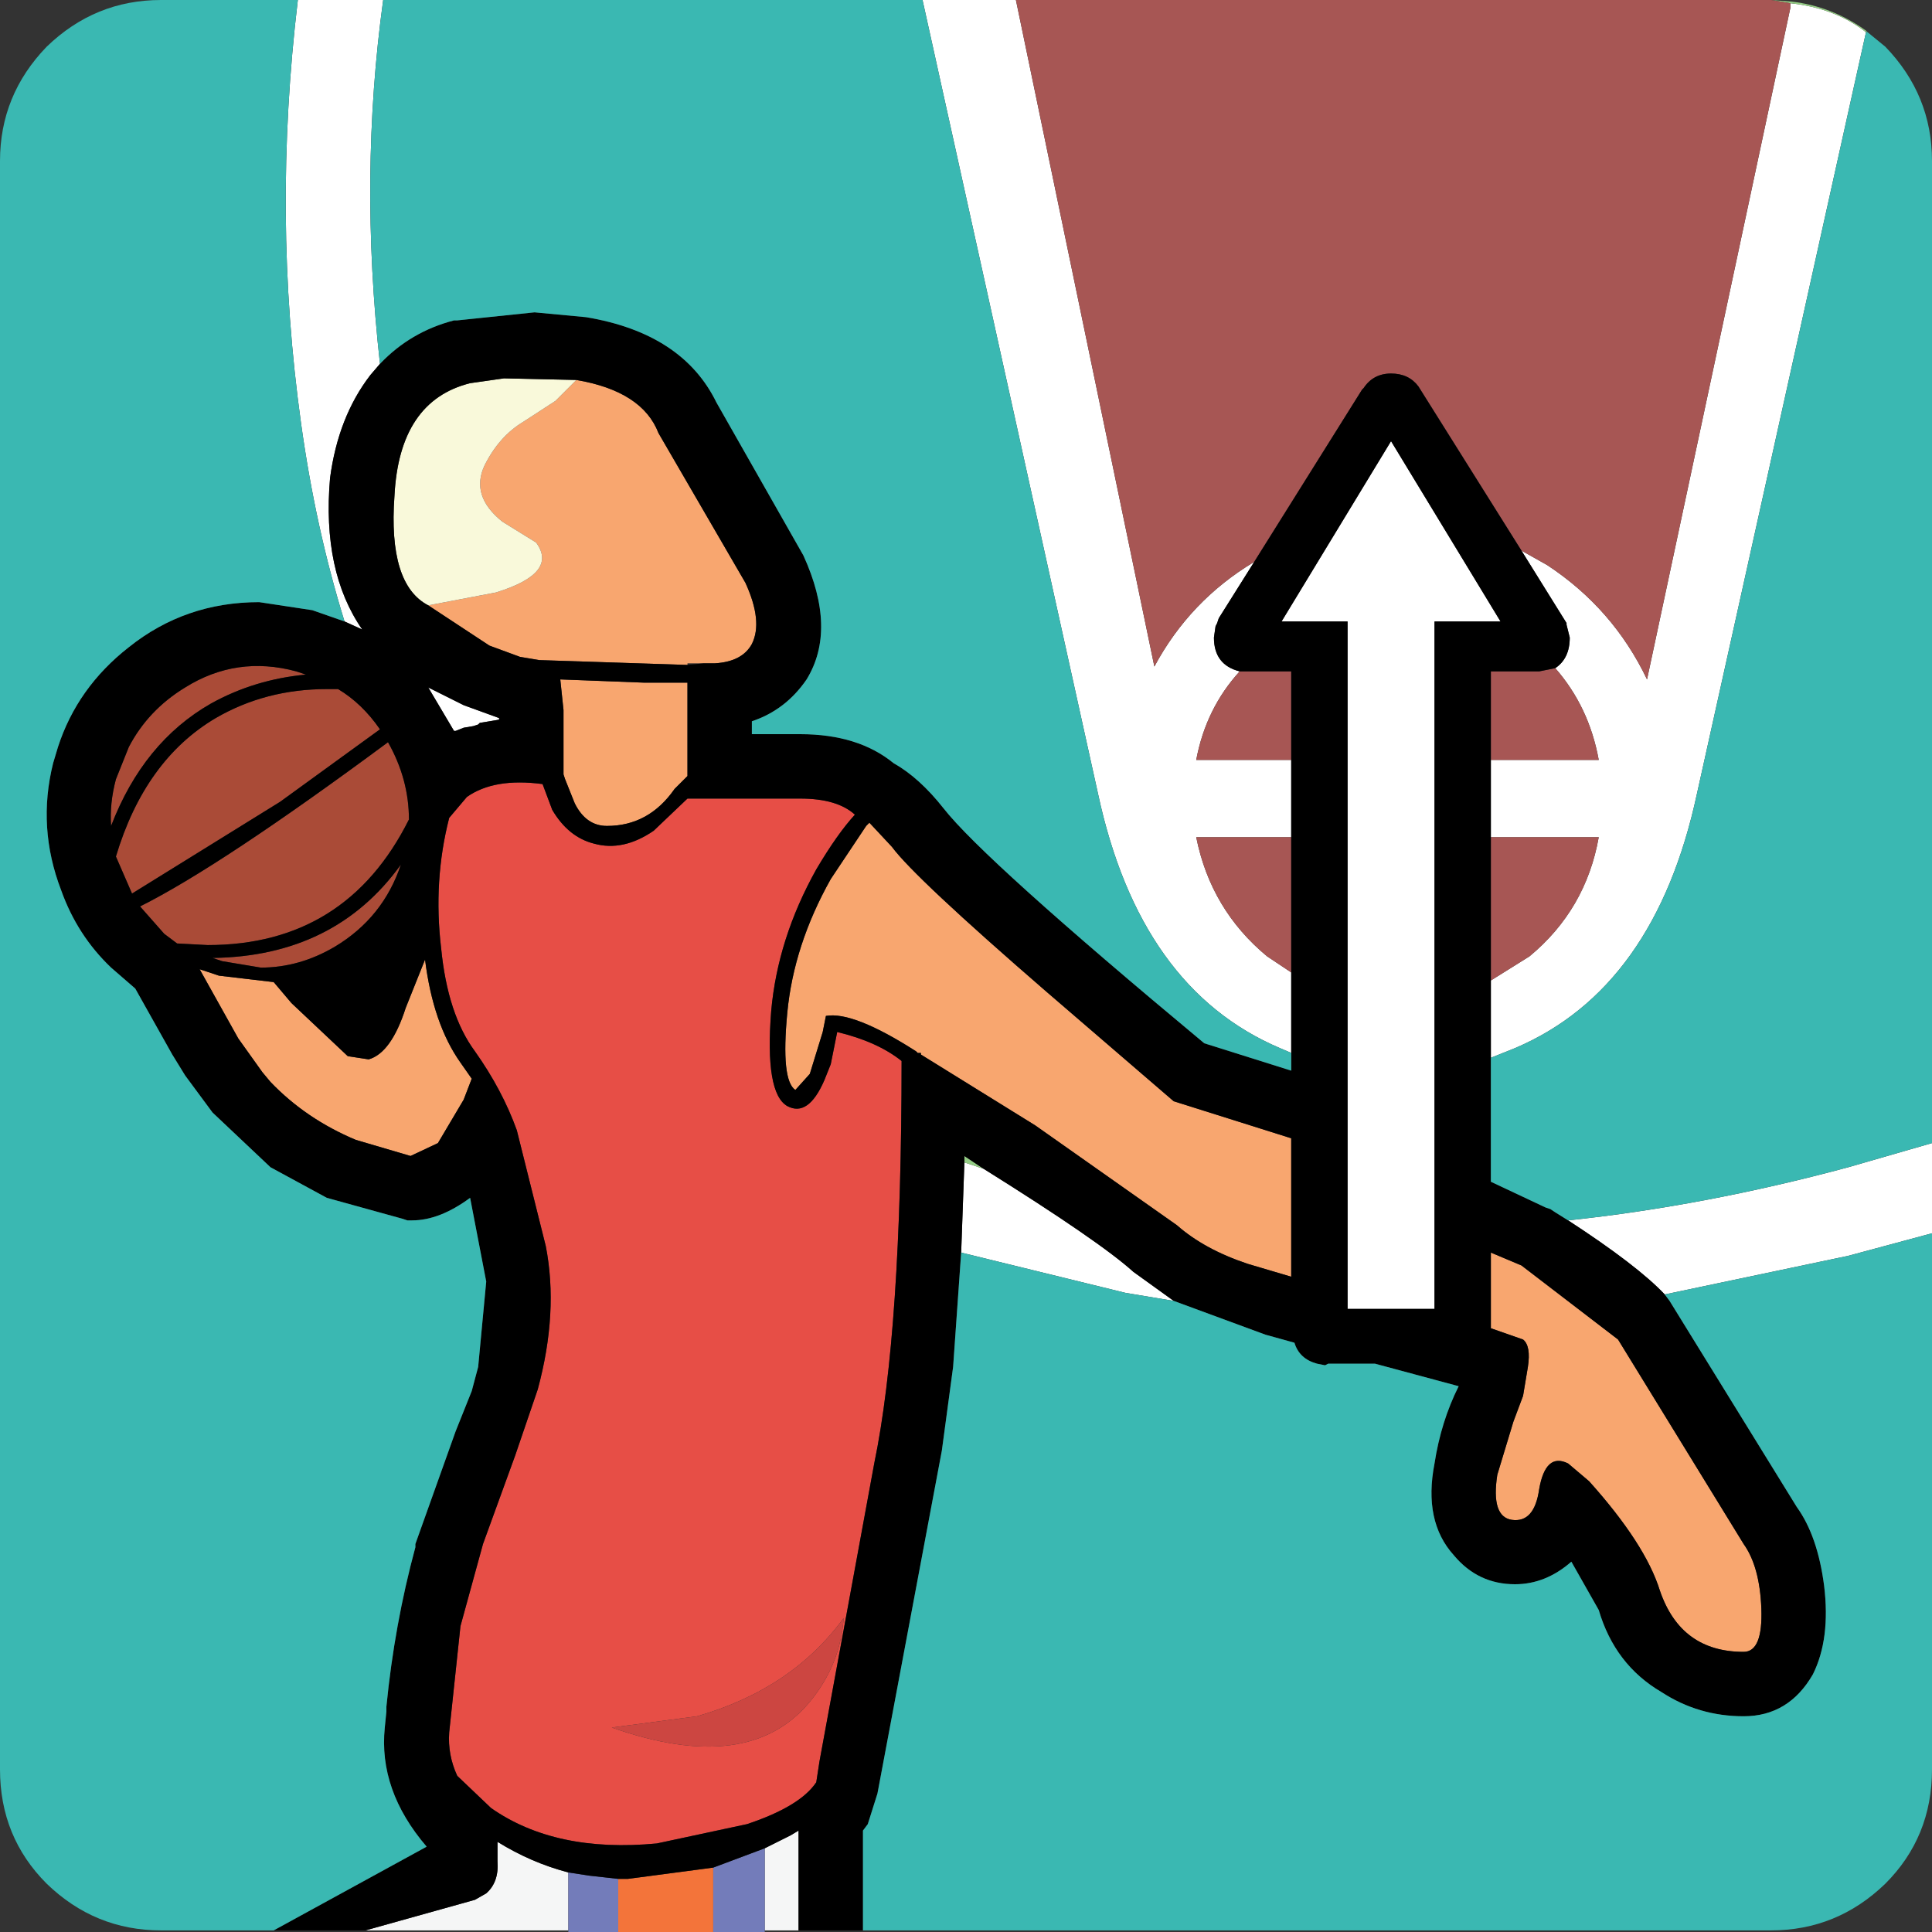
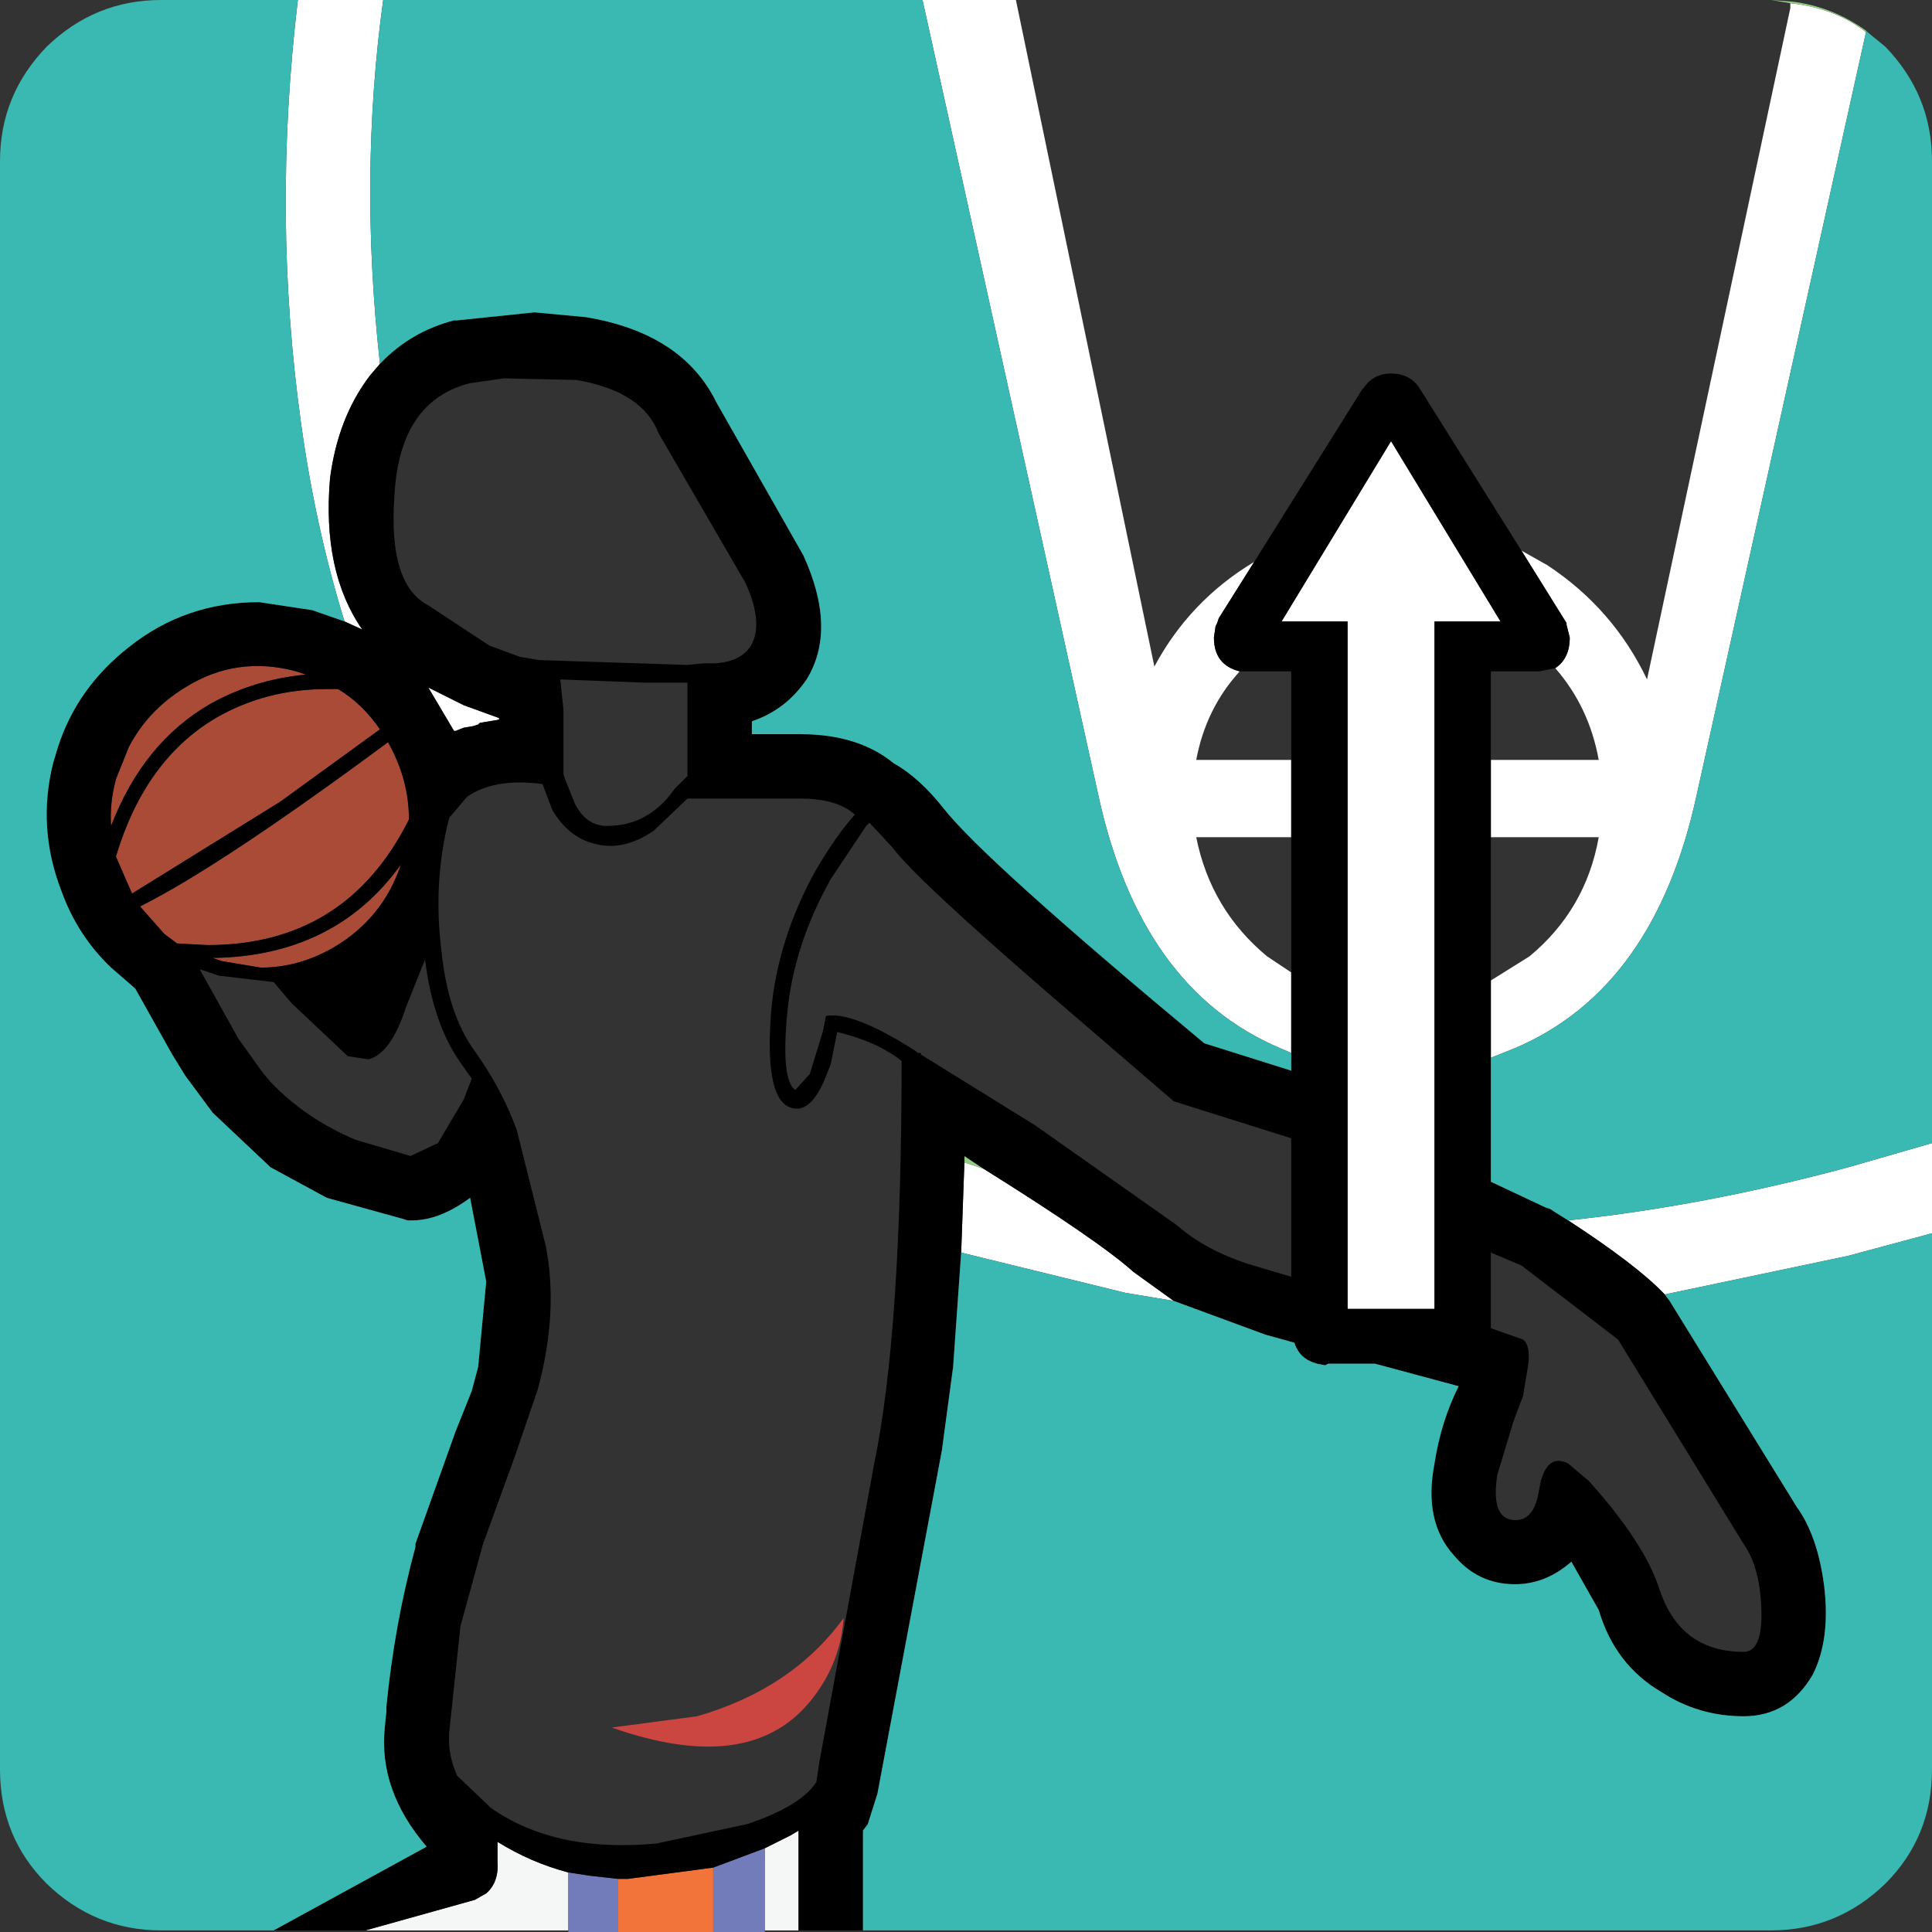
<svg xmlns="http://www.w3.org/2000/svg" version="1.1" id="Layer_1" width="60px" height="60px" xml:space="preserve">
  <rect width="100%" height="100%" fill="#333333" stroke="none" />
  <g id="6" transform="matrix(1, 0, 0, 1, -2, -2)">
    <path style="fill:#F5F6F6;fill-opacity:1" d="M19.65,61.95L13.35 61.95L16.75 61L17.1 60.8Q17.5 60.45 17.45 59.8L17.45 59.2Q18.5 59.85 19.65 60.15L19.65 61.95M25.75,59.4L26.55 59L26.8 58.85L26.8 61.95L25.75 61.95L25.75 59.4" />
    <path style="fill:#FFFFFF;fill-opacity:1" d="M48.3,32.45L49.5 31.7Q51.25 30.25 51.65 28L48.3 28L48.3 25.6L51.65 25.6Q51.35 23.95 50.3 22.75Q50.75 22.45 50.75 21.8L50.65 21.4L50.65 21.35L49.25 19.1L50.05 19.55Q52.1 20.9 53.15 23.1L57.6 2.25L57.6 2.1Q59 2.25 59.95 3L54.7 26.65Q53.4 32.7 49.05 34.55L48.3 34.85L48.3 32.45M62,40.3L59.4 41L53.7 42.2Q52.85 41.3 50.7 39.9Q54.95 39.45 59.4 38.25L62 37.5L62 40.3M40.5,22.85Q39.45 24 39.15 25.6L42.1 25.6L42.1 28L39.15 28Q39.6 30.25 41.35 31.7L42.1 32.2L42.1 34.7L41.75 34.55Q37.4 32.7 36.1 26.65L30.65 2L33.55 2L37.85 22.7Q38.95 20.65 40.95 19.45L39.85 21.2L39.8 21.35L39.75 21.45L39.7 21.8Q39.7 22.65 40.5 22.85M41.8,21.3L45.2 15.7L48.6 21.3L46.55 21.3L46.55 42.65L43.85 42.65L43.85 21.3L41.8 21.3M11.35,15.15Q10.45 8.7 11.25 2L13.9 2Q13.15 7.45 13.8 13.3L13.5 13.65Q12.5 14.95 12.25 16.85Q12 19.75 13.25 21.55L12.7 21.3Q11.8 18.4 11.35 15.15M32.55,38.3Q36.15 40.55 37.2 41.5L38.45 42.4L36.95 42.15L31.85 40.9L31.95 38.1L32.55 38.3M16.15,24.7L16.1 24.7L15.3 23.35L16.4 23.9L17.5 24.3L17.5 24.35L16.9 24.45L16.85 24.5L16.7 24.55L16.4 24.6L16.15 24.7" />
    <path style="fill:#94CD85;fill-opacity:1" d="M57.65,2.05Q58.9 2.2 59.95 2.95L59.95 3Q59 2.25 57.6 2.1L57 2L57.65 2.05M31.95,38.1L31.95 37.9L32.55 38.3L31.95 38.1" />
-     <path style="fill:#A75654;fill-opacity:1" d="M57.6,2.1L57.6 2.25L53.15 23.1Q52.1 20.9 50.05 19.55L49.25 19.1L46.05 14Q45.75 13.6 45.2 13.6Q44.65 13.6 44.35 14.05L44.3 14.1L40.95 19.45Q38.95 20.65 37.85 22.7L33.55 2L55.9 2L56.05 2L57 2L57.6 2.1M50.3,22.75Q51.35 23.95 51.65 25.6L48.3 25.6L48.3 22.85L49.8 22.85L50.3 22.75M48.3,28L51.65 28Q51.25 30.25 49.5 31.7L48.3 32.45L48.3 28M39.15,25.6Q39.45 24 40.5 22.85L40.65 22.85L42.1 22.85L42.1 25.6L39.15 25.6M41.35,31.7Q39.6 30.25 39.15 28L42.1 28L42.1 32.2L41.35 31.7" />
-     <path style="fill:#2A2A2A;fill-opacity:1" d="M23.85,22.6L23.35 22.65L23.35 22.6L23.85 22.6" />
-     <path style="fill:#F8A66F;fill-opacity:1" d="M49.25,41.3L52.25 43.6L56.15 49.95Q56.65 50.65 56.7 51.95Q56.75 53.3 56.15 53.3Q54.2 53.3 53.55 51.4Q53.1 49.95 51.35 48L50.7 47.45Q50 47.1 49.8 48.25Q49.65 49.3 48.95 49.2Q48.3 49.1 48.5 47.8L49 46.15L49.3 45.35L49.45 44.45Q49.55 43.8 49.3 43.6L48.3 43.25L48.3 40.9L49.25 41.3M40.75,41.25Q39.4 40.8 38.55 40.05L34.15 36.95L30.6 34.75L30.6 34.7L30.5 34.7L30.45 34.65Q28.5 33.4 27.65 33.55L27.55 34.05L27.15 35.35L26.7 35.85Q26.25 35.55 26.45 33.45Q26.65 31.35 27.8 29.3L28.9 27.65L29 27.55L29.7 28.3Q30.4 29.25 34.5 32.8L38.45 36.2L42.1 37.35L42.1 41.65L40.75 41.25M23.35,22.6L23.35 22.65L18.75 22.5L18.15 22.4L17.2 22.05L15.3 20.8L17.4 20.4Q19.35 19.8 18.65 18.85L17.6 18.2Q16.6 17.4 17.05 16.45Q17.5 15.55 18.25 15.1L19.25 14.45L19.9 13.8Q21.95 14.15 22.45 15.45L25.15 20.1Q25.7 21.3 25.35 22Q25.05 22.55 24.2 22.6L23.85 22.6L23.35 22.6M23.35,23.2L23.35 26.1L22.95 26.5Q22.15 27.65 20.85 27.65Q20.2 27.65 19.85 26.95L19.55 26.2L19.5 26.05L19.5 24.05L19.4 23.1L22 23.2L23.35 23.2M12.8,34.8L13.45 34.9Q14.15 34.7 14.6 33.3L15.2 31.8Q15.45 33.8 16.3 35L16.65 35.5L16.4 36.15L15.6 37.5L14.75 37.9L13.05 37.4Q11.5 36.75 10.4 35.6L10.15 35.3L9.4 34.25L8.2 32.1L8.8 32.3L10.5 32.5L11.05 33.15L12.8 34.8" />
-     <path style="fill:#F9F9DA;fill-opacity:1" d="M15.3,20.8Q14.05 20.15 14.25 17.4Q14.4 14.45 16.6 13.9L17.65 13.75L19.9 13.8L19.25 14.45L18.25 15.1Q17.5 15.55 17.05 16.45Q16.6 17.4 17.6 18.2L18.65 18.85Q19.35 19.8 17.4 20.4L15.3 20.8" />
    <path style="fill:#AA4B37;fill-opacity:1" d="M12.5,23.4Q13.25 23.85 13.8 24.65L10.7 26.9L6.1 29.75L5.6 28.6Q6.5 25.6 8.7 24.3Q10.25 23.4 12.15 23.4L12.5 23.4M11.5,22.95Q9.9 23.1 8.55 23.85Q6.45 25.05 5.45 27.65Q5.4 26.95 5.6 26.2L6 25.2Q6.6 24.05 7.75 23.35Q9.35 22.35 11.2 22.85L11.5 22.95M14.7,27.45Q12.75 31.35 8.45 31.35L7.5 31.3L7.1 31L6.35 30.15Q8.85 28.9 14.05 25.05Q14.7 26.2 14.7 27.45M12.4,31.4Q11.3 32.05 10.1 32.05L8.9 31.85L8.6 31.75Q12.4 31.7 14.45 28.85Q13.9 30.5 12.4 31.4" />
-     <path style="fill:#E74E46;fill-opacity:1" d="M19.15,27.15Q19.65 28 20.45 28.2Q21.35 28.45 22.3 27.8L23.35 26.8L26.85 26.8Q28 26.8 28.55 27.3Q28 27.9 27.35 29Q26.15 31.15 25.95 33.4Q25.75 35.95 26.45 36.35Q27.1 36.7 27.6 35.55L27.8 35.05L28 34.05Q29.25 34.35 30 34.95Q30 43.35 29.15 47.45L27.45 56.7L27.35 57.35Q26.85 58.1 25.2 58.65L22.4 59.25Q19.25 59.55 17.25 58.15L16.2 57.15Q15.9 56.5 15.95 55.8L16.3 52.5L17 49.95L18 47.2L18.7 45.15Q19.35 42.75 18.95 40.7L18.05 37.1Q17.6 35.85 16.75 34.65Q15.9 33.5 15.7 31.45Q15.45 29.35 15.95 27.4L16.5 26.75Q17.35 26.15 18.85 26.35L19.15 27.15M28.2,52.25Q26.6 54.45 23.65 55.3L21 55.65Q25.25 57.15 27.15 54.85Q28.1 53.7 28.2 52.25" />
    <path style="fill:#CC4641;fill-opacity:1" d="M27.15,54.85Q25.25 57.15 21 55.65L23.65 55.3Q26.6 54.45 28.2 52.25Q28.1 53.7 27.15 54.85" />
    <path style="fill:#F3743A;fill-opacity:1" d="M21.2,60.35L21.5 60.35L24.15 60L24.15 62L21.2 62L21.2 60.35" />
    <path style="fill:#737CBA;fill-opacity:1" d="M19.65,60.15L20.3 60.25L21.2 60.35L21.2 62L19.65 62L19.65 61.95L19.65 60.15M25.75,61.95L25.75 62L24.15 62L24.15 60L24.95 59.7L25.75 59.4L25.75 61.95" />
    <path style="fill:#000000;fill-opacity:1" d="M39.7,21.8L39.75 21.45L39.8 21.35L39.85 21.2L40.95 19.45L44.3 14.1L44.35 14.05Q44.65 13.6 45.2 13.6Q45.75 13.6 46.05 14L49.25 19.1L50.65 21.35L50.65 21.4L50.75 21.8Q50.75 22.45 50.3 22.75L49.8 22.85L48.3 22.85L48.3 25.6L48.3 28L48.3 32.45L48.3 34.85L48.3 38.7L50 39.5L50.15 39.55L50.3 39.65L50.7 39.9Q52.85 41.3 53.7 42.2L53.85 42.4L57.8 48.8Q58.45 49.7 58.65 51.25Q58.85 52.9 58.3 54Q57.55 55.3 56.15 55.3Q54.75 55.3 53.6 54.55Q52.15 53.7 51.65 52L50.8 50.5Q50 51.2 49.05 51.2Q47.9 51.2 47.15 50.3Q46.2 49.25 46.55 47.45Q46.75 46.15 47.3 45.05L44.7 44.35L43.25 44.35L43.15 44.4L42.9 44.35Q42.35 44.2 42.2 43.7L41.3 43.45L38.45 42.4L37.2 41.5Q36.15 40.55 32.55 38.3L31.95 37.9L31.95 38.1L31.85 40.9L31.6 44.45L31.25 47.05L29.25 57.7L28.95 58.65L28.8 58.85L28.8 61.95L26.8 61.95L26.8 58.85L26.55 59L25.75 59.4L24.95 59.7L24.15 60L21.5 60.35L21.2 60.35L20.3 60.25L19.65 60.15Q18.5 59.85 17.45 59.2L17.45 59.8Q17.5 60.45 17.1 60.8L16.75 61L13.35 61.95L10.5 61.95L15.25 59.35Q13.75 57.6 13.95 55.65L14 55.15L14 55Q14.25 52.45 14.9 50.05L14.9 49.95L16.15 46.45L16.65 45.2L16.85 44.45L17.1 41.8L16.6 39.2Q15.65 39.9 14.8 39.9L14.65 39.9L14.5 39.85L12.15 39.2L10.4 38.25L8.6 36.55L7.75 35.4L7.35 34.75L6.2 32.7L5.45 32.05Q4.4 31.05 3.9 29.65Q3.15 27.7 3.65 25.7L3.8 25.2Q4.4 23.35 6 22.1Q7.75 20.7 10.05 20.7L11.7 20.95L12.7 21.3L13.25 21.55Q12 19.75 12.25 16.85Q12.5 14.95 13.5 13.65L13.8 13.3Q14.75 12.3 16.1 11.95L16.2 11.95L18.6 11.7L20.2 11.85Q23.2 12.35 24.25 14.5L26.95 19.25Q28 21.55 27.05 23.1Q26.4 24.05 25.35 24.4L25.35 24.8L26.85 24.8Q28.65 24.8 29.75 25.7Q30.55 26.15 31.3 27.1Q32.55 28.7 39.4 34.4L42.1 35.25L42.1 34.7L42.1 32.2L42.1 28L42.1 25.6L42.1 22.85L40.65 22.85L40.5 22.85Q39.7 22.65 39.7 21.8M43.85,21.3L43.85 42.65L46.55 42.65L46.55 21.3L48.6 21.3L45.2 15.7L41.8 21.3L43.85 21.3M48.3,40.9L48.3 43.25L49.3 43.6Q49.55 43.8 49.45 44.45L49.3 45.35L49 46.15L48.5 47.8Q48.3 49.1 48.95 49.2Q49.65 49.3 49.8 48.25Q50 47.1 50.7 47.45L51.35 48Q53.1 49.95 53.55 51.4Q54.2 53.3 56.15 53.3Q56.75 53.3 56.7 51.95Q56.65 50.65 56.15 49.95L52.25 43.6L49.25 41.3L48.3 40.9M42.1,41.65L42.1 37.35L38.45 36.2L34.5 32.8Q30.4 29.25 29.7 28.3L29 27.55L28.9 27.65L27.8 29.3Q26.65 31.35 26.45 33.45Q26.25 35.55 26.7 35.85L27.15 35.35L27.55 34.05L27.65 33.55Q28.5 33.4 30.45 34.65L30.5 34.7L30.6 34.7L30.6 34.75L34.15 36.95L38.55 40.05Q39.4 40.8 40.75 41.25L42.1 41.65M17.65,13.75L16.6 13.9Q14.4 14.45 14.25 17.4Q14.05 20.15 15.3 20.8L17.2 22.05L18.15 22.4L18.75 22.5L23.35 22.65L23.85 22.6L24.2 22.6Q25.05 22.55 25.35 22Q25.7 21.3 25.15 20.1L22.45 15.45Q21.95 14.15 19.9 13.8L17.65 13.75M22,23.2L19.4 23.1L19.5 24.05L19.5 26.05L19.55 26.2L19.85 26.95Q20.2 27.65 20.85 27.65Q22.15 27.65 22.95 26.5L23.35 26.1L23.35 23.2L22 23.2M12.15,23.4Q10.25 23.4 8.7 24.3Q6.5 25.6 5.6 28.6L6.1 29.75L10.7 26.9L13.8 24.65Q13.25 23.85 12.5 23.4L12.15 23.4M11.2,22.85Q9.35 22.35 7.75 23.35Q6.6 24.05 6 25.2L5.6 26.2Q5.4 26.95 5.45 27.65Q6.45 25.05 8.55 23.85Q9.9 23.1 11.5 22.95L11.2 22.85M16.4,24.6L16.7 24.55L16.85 24.5L16.9 24.45L17.5 24.35L17.5 24.3L16.4 23.9L15.3 23.35L16.1 24.7L16.15 24.7L16.4 24.6M18.85,26.35Q17.35 26.15 16.5 26.75L15.95 27.4Q15.45 29.35 15.7 31.45Q15.9 33.5 16.75 34.65Q17.6 35.85 18.05 37.1L18.95 40.7Q19.35 42.75 18.7 45.15L18 47.2L17 49.95L16.3 52.5L15.95 55.8Q15.9 56.5 16.2 57.15L17.25 58.15Q19.25 59.55 22.4 59.25L25.2 58.65Q26.85 58.1 27.35 57.35L27.45 56.7L29.15 47.45Q30 43.35 30 34.95Q29.25 34.35 28 34.05L27.8 35.05L27.6 35.55Q27.1 36.7 26.45 36.35Q25.75 35.95 25.95 33.4Q26.15 31.15 27.35 29Q28 27.9 28.55 27.3Q28 26.8 26.85 26.8L23.35 26.8L22.3 27.8Q21.35 28.45 20.45 28.2Q19.65 28 19.15 27.15L18.85 26.35M14.05,25.05Q8.85 28.9 6.35 30.15L7.1 31L7.5 31.3L8.45 31.35Q12.75 31.35 14.7 27.45Q14.7 26.2 14.05 25.05M11.05,33.15L10.5 32.5L8.8 32.3L8.2 32.1L9.4 34.25L10.15 35.3L10.4 35.6Q11.5 36.75 13.05 37.4L14.75 37.9L15.6 37.5L16.4 36.15L16.65 35.5L16.3 35Q15.45 33.8 15.2 31.8L14.6 33.3Q14.15 34.7 13.45 34.9L12.8 34.8L11.05 33.15M14.45,28.85Q12.4 31.7 8.6 31.75L8.9 31.85L10.1 32.05Q11.3 32.05 12.4 31.4Q13.9 30.5 14.45 28.85" />
    <path style="fill:#7FB883;fill-opacity:1" d="M59.95,2.95L60 3L59.95 3L59.95 2.95" />
    <path style="fill:#3AB8B2;fill-opacity:1" d="M60.55,3.45Q62 4.95 62 7L62 37.5L59.4 38.25Q54.95 39.45 50.7 39.9L50.3 39.65L50.15 39.55L50 39.5L48.3 38.7L48.3 34.85L49.05 34.55Q53.4 32.7 54.7 26.65L59.95 3L60 3L60.55 3.45M13.9,2L30.65 2L36.1 26.65Q37.4 32.7 41.75 34.55L42.1 34.7L42.1 35.25L39.4 34.4Q32.55 28.7 31.3 27.1Q30.55 26.15 29.75 25.7Q28.65 24.8 26.85 24.8L25.35 24.8L25.35 24.4Q26.4 24.05 27.05 23.1Q28 21.55 26.95 19.25L24.25 14.5Q23.2 12.35 20.2 11.85L18.6 11.7L16.2 11.95L16.1 11.95Q14.75 12.3 13.8 13.3Q13.15 7.45 13.9 2M7,61.95Q4.95 61.95 3.45 60.5Q2 59.05 2 56.95L2 7Q2 4.95 3.45 3.45Q4.95 2 7 2L11.25 2Q10.45 8.7 11.35 15.15Q11.8 18.4 12.7 21.3L11.7 20.95L10.05 20.7Q7.75 20.7 6 22.1Q4.4 23.35 3.8 25.2L3.65 25.7Q3.15 27.7 3.9 29.65Q4.4 31.05 5.45 32.05L6.2 32.7L7.35 34.75L7.75 35.4L8.6 36.55L10.4 38.25L12.15 39.2L14.5 39.85L14.65 39.9L14.8 39.9Q15.65 39.9 16.6 39.2L17.1 41.8L16.85 44.45L16.65 45.2L16.15 46.45L14.9 49.95L14.9 50.05Q14.25 52.45 14 55L14 55.15L13.95 55.65Q13.75 57.6 15.25 59.35L10.5 61.95L7 61.95M28.8,61.95L28.8 58.85L28.95 58.65L29.25 57.7L31.25 47.05L31.6 44.45L31.85 40.9L36.95 42.15L38.45 42.4L41.3 43.45L42.2 43.7Q42.35 44.2 42.9 44.35L43.15 44.4L43.25 44.35L44.7 44.35L47.3 45.05Q46.75 46.15 46.55 47.45Q46.2 49.25 47.15 50.3Q47.9 51.2 49.05 51.2Q50 51.2 50.8 50.5L51.65 52Q52.15 53.7 53.6 54.55Q54.75 55.3 56.15 55.3Q57.55 55.3 58.3 54Q58.85 52.9 58.65 51.25Q58.45 49.7 57.8 48.8L53.85 42.4L53.7 42.2L59.4 41L62 40.3L62 56.95Q62 59.05 60.55 60.5Q59.05 61.95 57 61.95L28.8 61.95" />
  </g>
</svg>